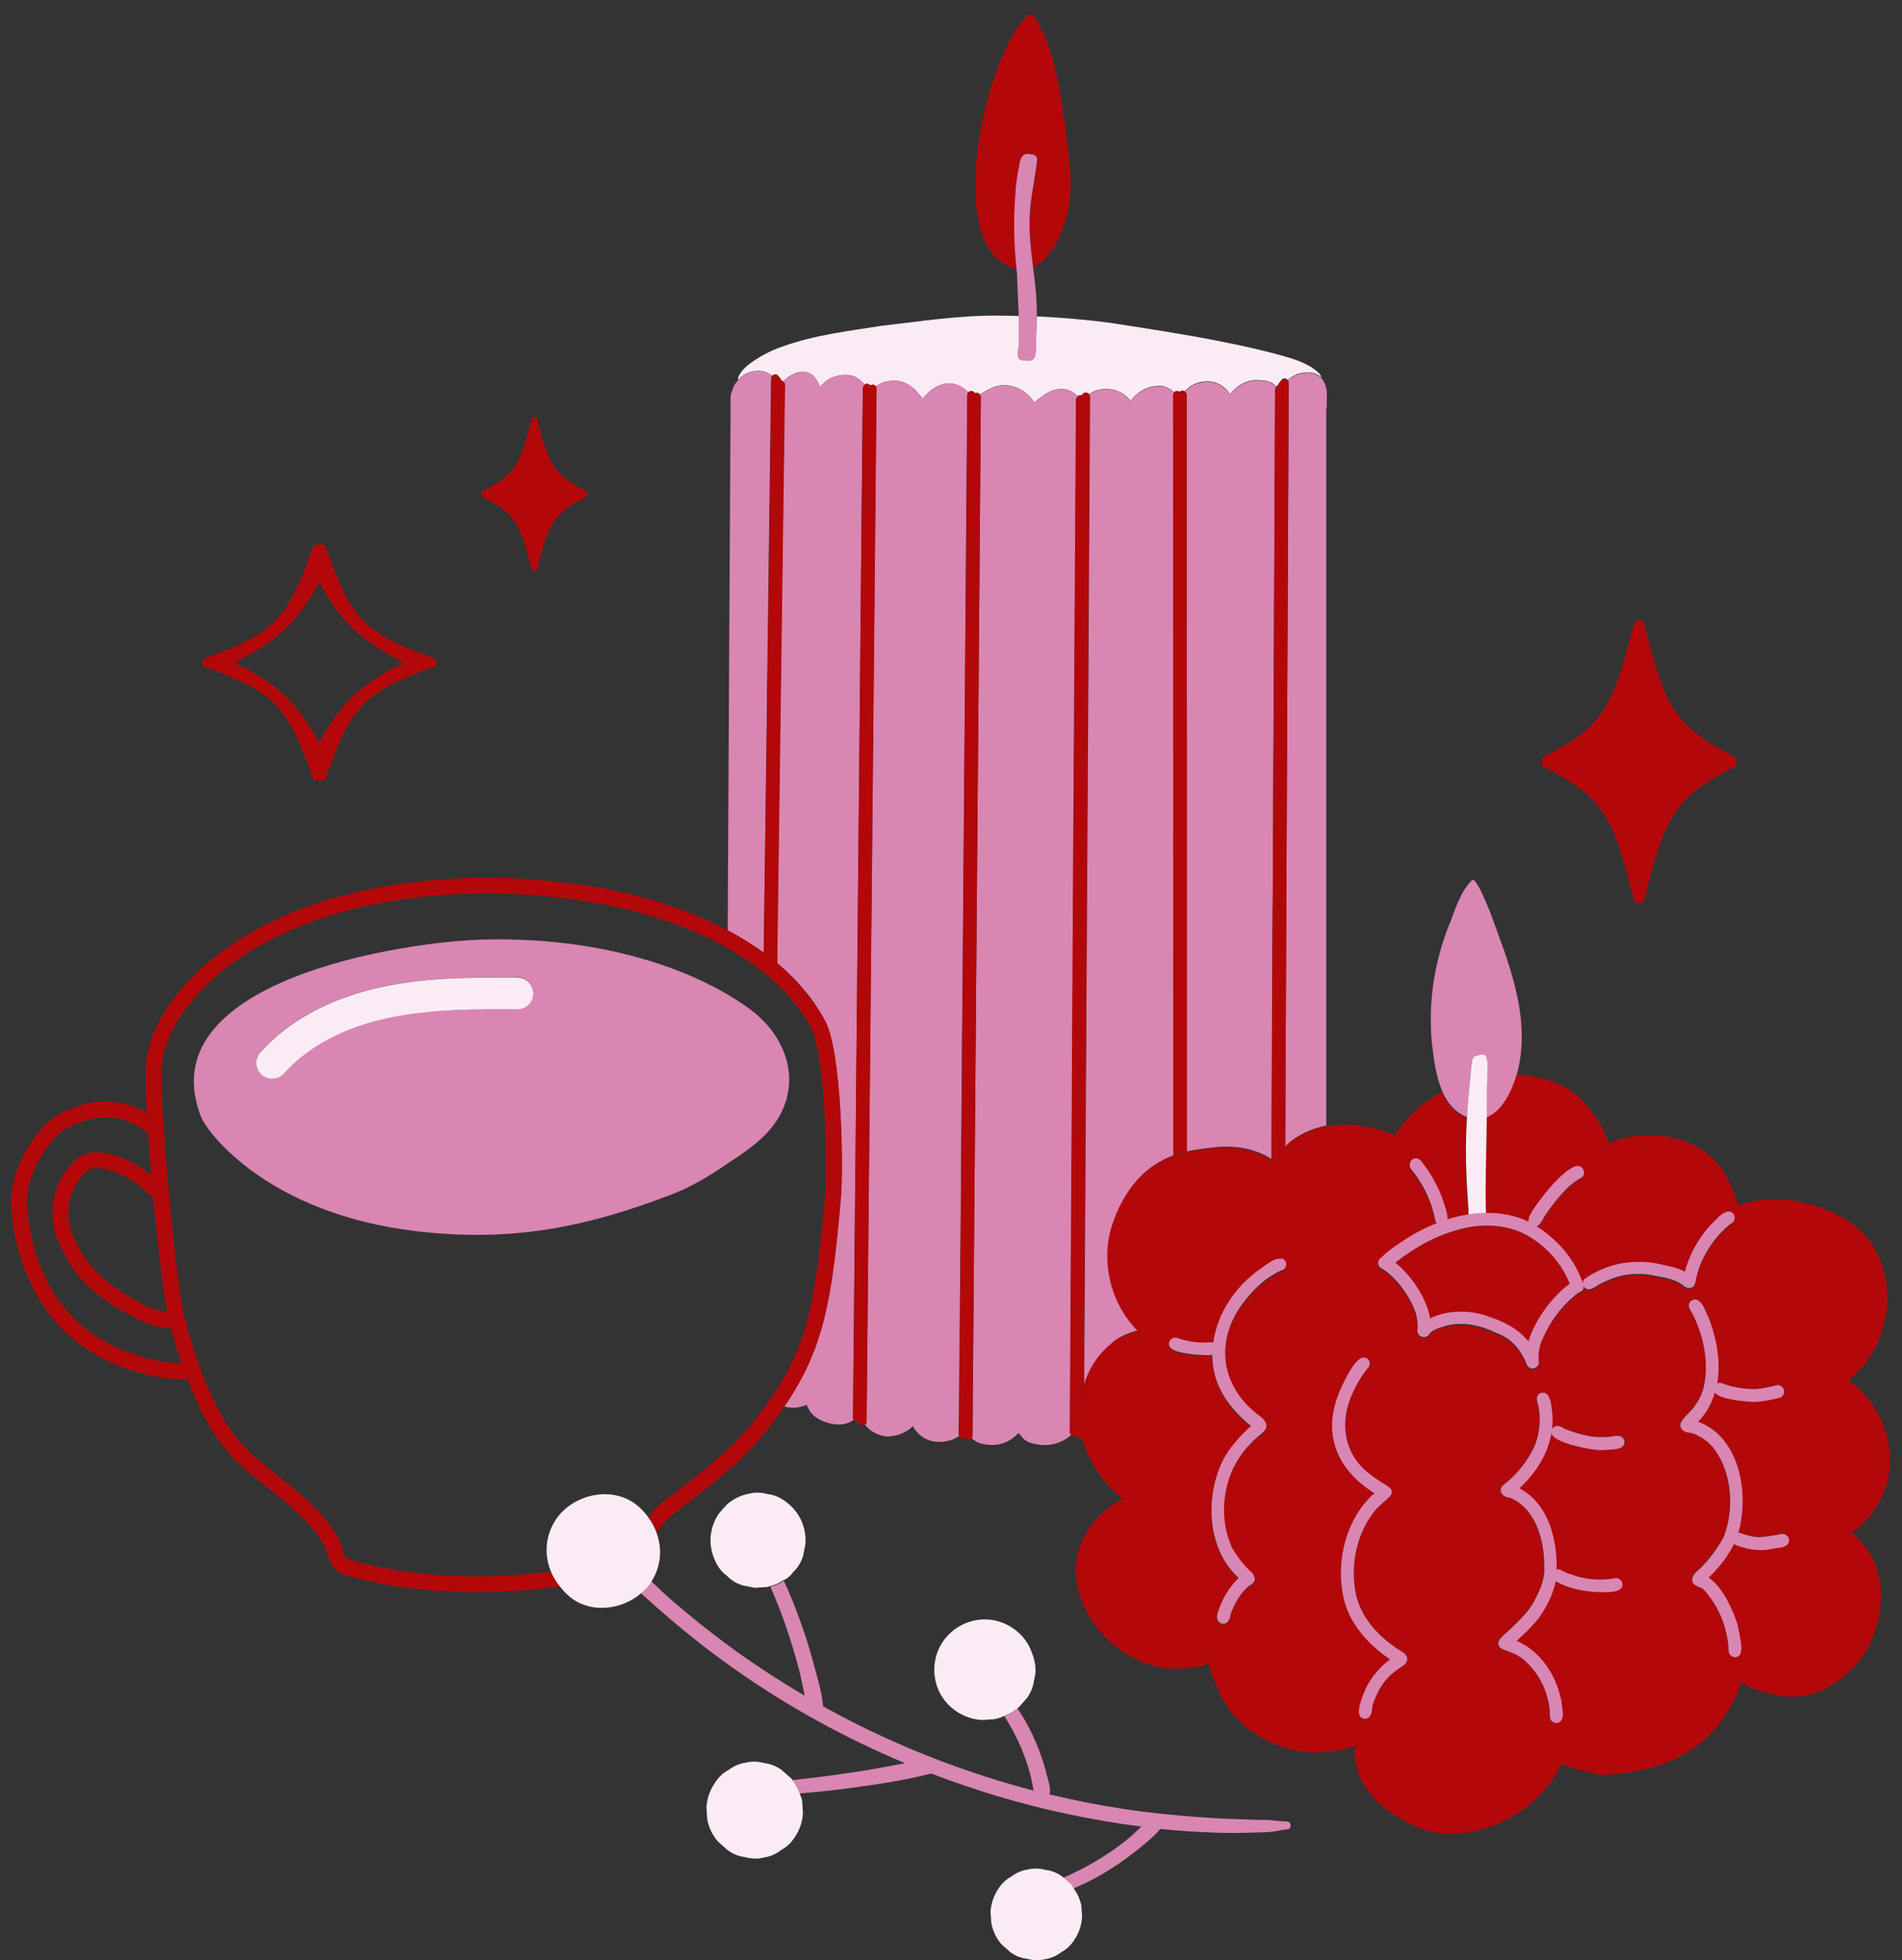
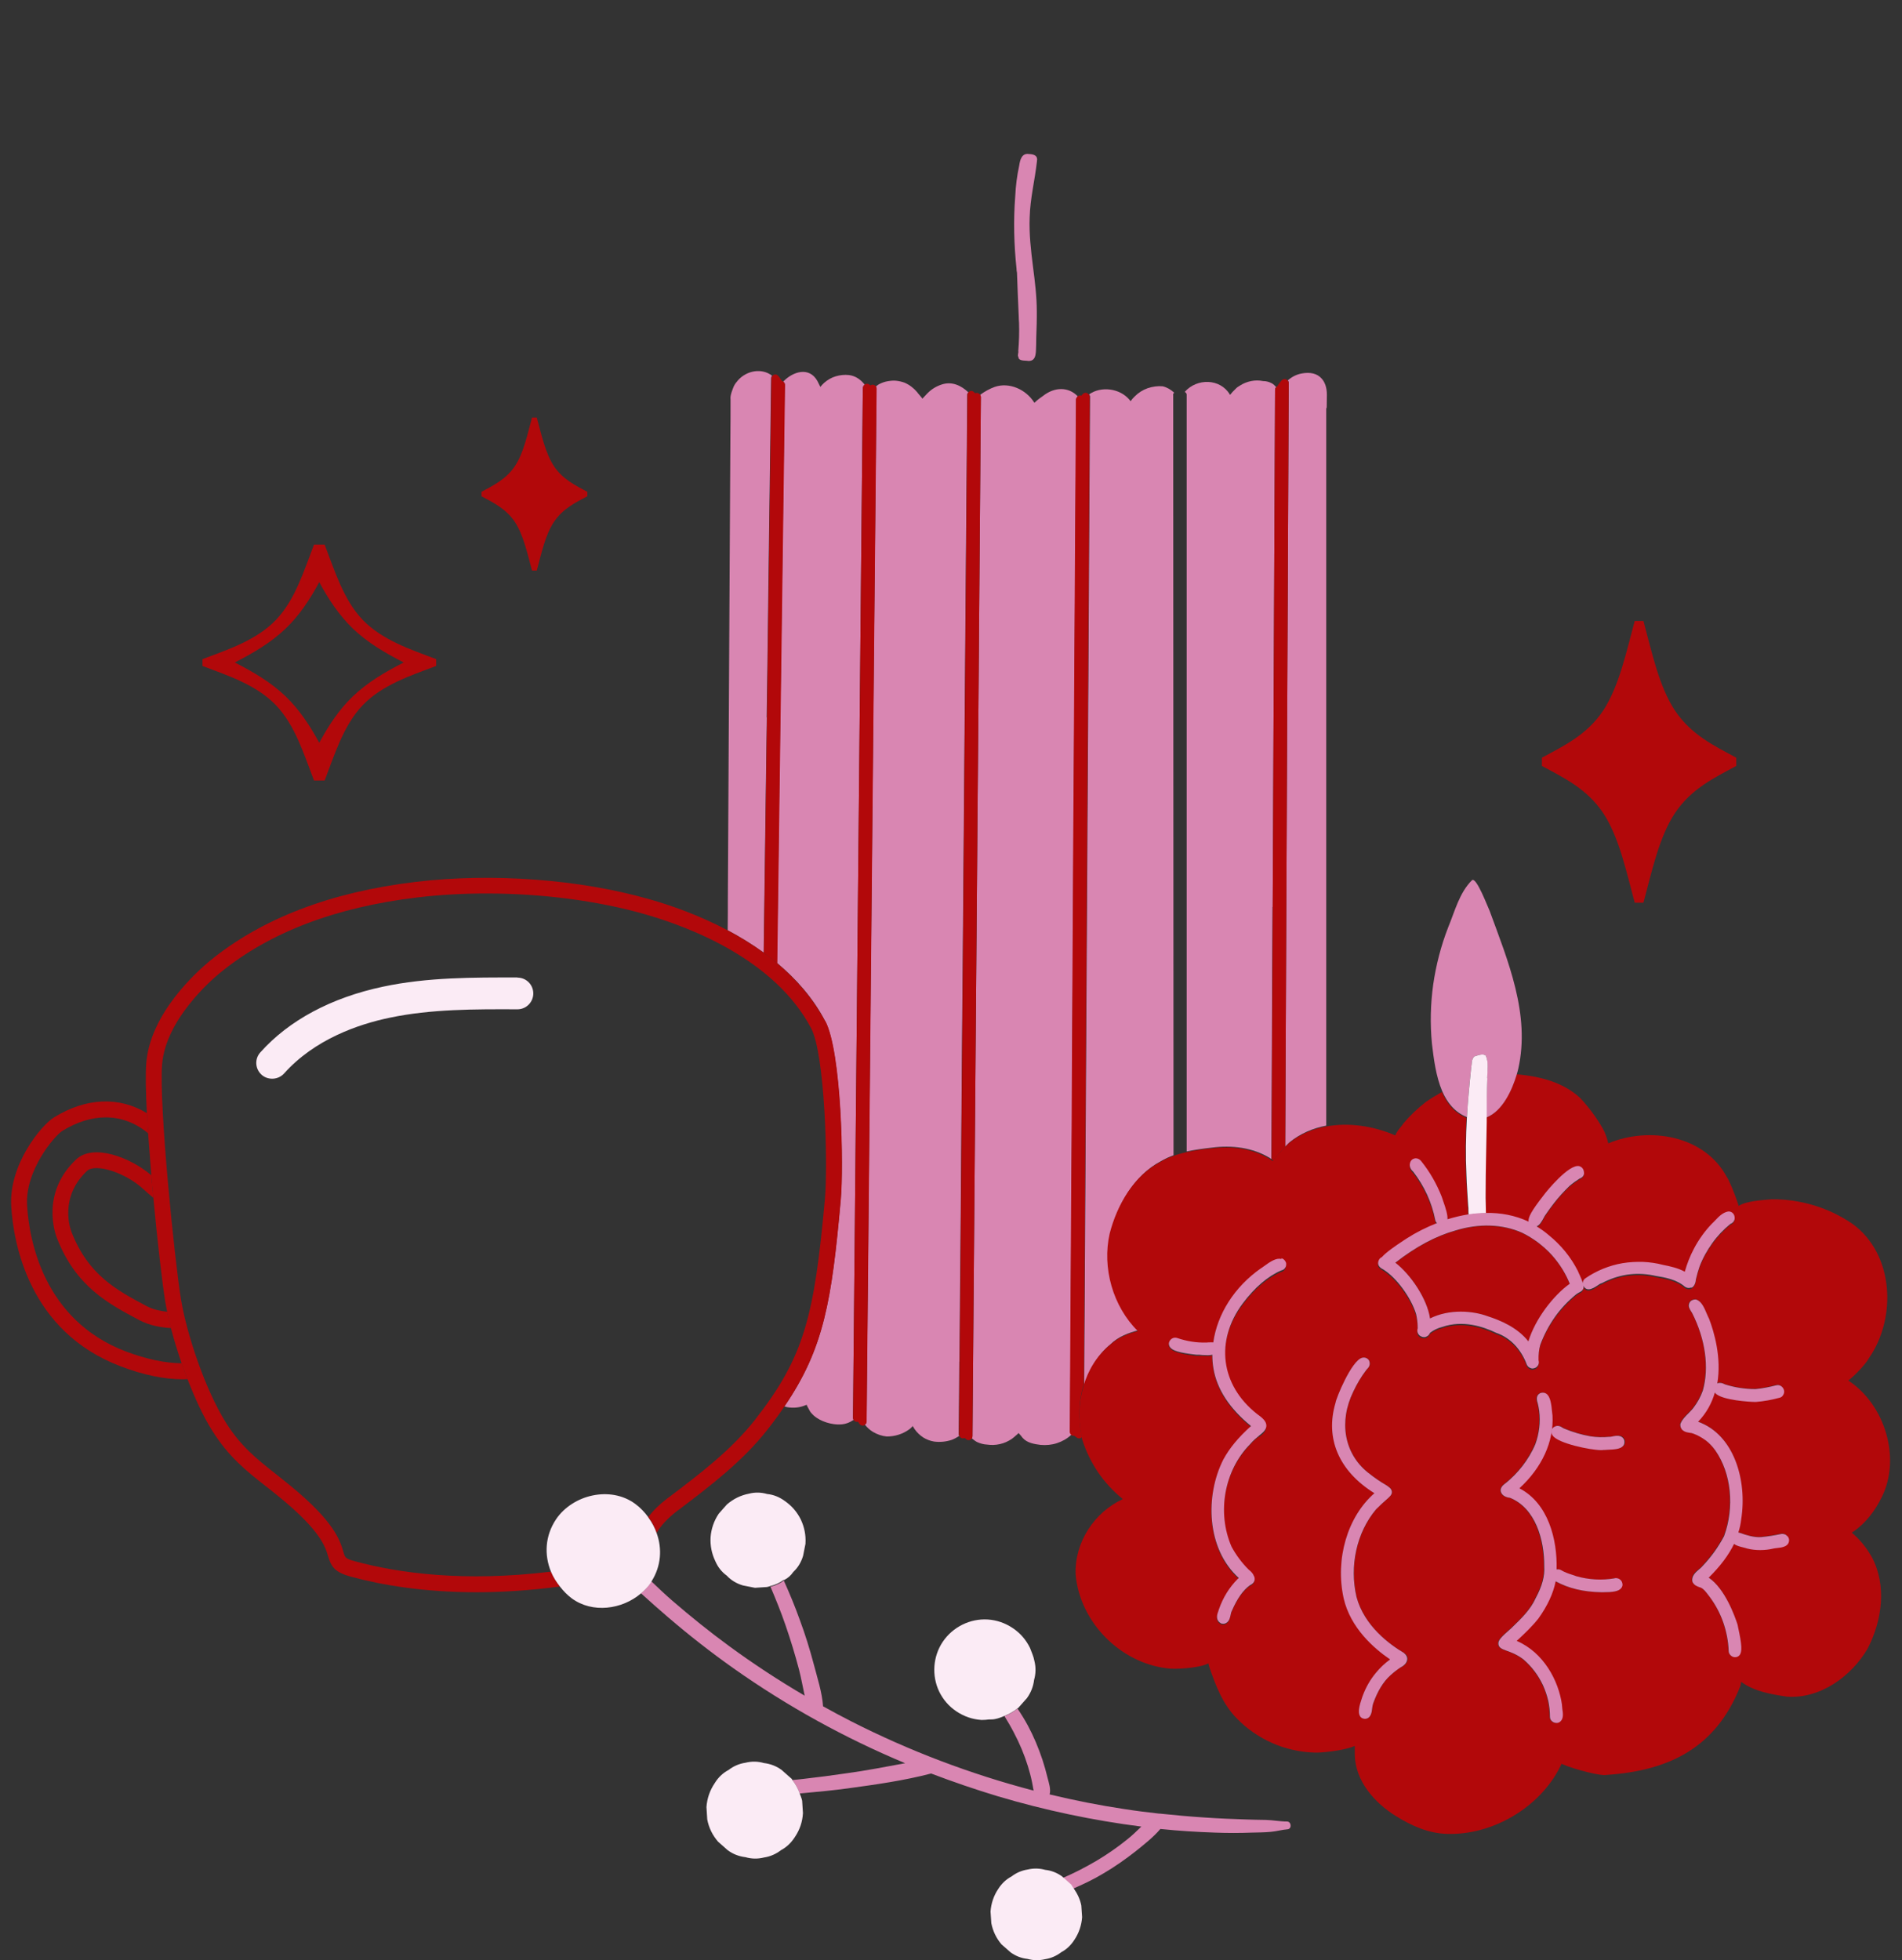
<svg xmlns="http://www.w3.org/2000/svg" id="Livello_4" data-name="Livello 4" viewBox="0 0 120.05 123.72">
  <rect x="0" y="0" width="120.05" height="123.72" fill="#333333" stroke="none" />
  <defs>
    <style>
      .cls-1 {
        fill: none;
      }

      .cls-1, .cls-2, .cls-3, .cls-4 {
        stroke-width: 0px;
      }

      .cls-2 {
        fill: #d986b2;
      }

      .cls-3 {
        fill: #b2080a;
      }

      .cls-4 {
        fill: #fbebf5;
      }
    </style>
  </defs>
  <path class="cls-1" d="M20.15,46.88c.57-1.06,1.25-2.09,2.12-2.93.94-.9,2.06-1.55,3.21-2.14,0,0,0,0,0,0,0,0,0,0,0,0-1.15-.59-2.27-1.24-3.21-2.14-.88-.84-1.55-1.87-2.12-2.93-.57,1.06-1.25,2.09-2.12,2.93-.94.9-2.06,1.55-3.21,2.14,0,0,0,0,0,0,0,0,0,0,0,0,1.15.59,2.27,1.24,3.21,2.14.88.84,1.55,1.87,2.12,2.93Z" />
-   <path class="cls-1" d="M5.49,73.91c-1.76,1.67-1.06,3.65-.97,3.87,1.05,2.71,2.85,3.66,4.75,4.67.41.22.85.31,1.29.35-.04-.2-.08-.4-.11-.58-.19-1.17-.5-3.82-.76-6.61-.19-.16-.4-.34-.64-.56-1.13-1.04-3.02-1.64-3.55-1.14Z" />
-   <path class="cls-3" d="M64.1,12.38c.03-.65.11-1.3.25-1.93.04-.35.16-.8.61-.73.31.01.58.08.51.46-.13,1.19-.43,2.35-.46,3.55-.04,1.04.08,2.07.21,3.1.8-.34,1.37-1.19,1.7-2.02,1.03-2.15.59-4.63.32-6.91-.3-1.98-.58-4.01-1.41-5.86-.23-.29-.43-1.31-.91-1.11-2.67,2.24-5.6,14.9-.81,16.01.03,0,.06,0,.09,0-.17-1.52-.2-3.04-.08-4.57Z" />
-   <path class="cls-4" d="M48.74,23.72s.06-.06.1-.08c.1-.04.21,0,.27.07.08.1.16.2.22.31,0,0,.02,0,.02,0,.03.01.05.04.08.06.6-.64,1.62-.97,2.15-.04.02.03.04.08.07.14.04.07.08.15.12.24.07-.09.15-.18.24-.26.21-.19.45-.33.73-.41s.55-.11.83-.08c.43.04.75.29,1,.61.02-.02.04-.04.08-.05.11-.03.22.01.28.1.07-.05.17-.07.25-.03.05.02.08.05.11.09.08-.05.15-.12.24-.16.16-.08.33-.14.51-.17.18-.03.36-.04.54-.03.18.02.35.06.52.12.31.14.58.34.8.6.05.08.18.2.28.34h0s.04.05.05.07c.09-.12.21-.22.31-.33,0,0,.01-.02.02-.02.26-.26.56-.44.91-.55.63-.2,1.21.07,1.66.5.03-.03.05-.06.09-.07.09-.04.21,0,.27.07.02.02.04.04.06.06.06-.03.14-.04.21,0,.04.02.08.05.1.09.28-.21.58-.38.92-.5.93-.32,1.97.16,2.48.96,0,.01.02.03.03.04.1-.1.22-.2.33-.28.09-.07.16-.12.21-.15.73-.57,1.62-.59,2.2.03.02-.02.05-.05.08-.06.05-.02.11-.01.16,0,.03-.03.06-.07.1-.11.07-.07.18-.09.27-.05.04.02.07.05.1.08.76-.54,1.94-.38,2.54.33.03.03.05.07.08.1,0,0,0,0,0,0,.08-.11.17-.21.27-.31.23-.23.5-.4.81-.51.31-.11.62-.15.95-.12.28.07.51.21.72.4.02-.03.05-.06.09-.07.09-.04.18-.02.25.04.07-.06.17-.1.26-.07.03,0,.05.03.07.04.78-.89,2.24-.84,2.84.16,0,.01.01.02.02.03.1-.13.22-.26.34-.37.09-.09.18-.16.29-.22.21-.14.45-.23.7-.28.25-.05.5-.04.75,0,.2,0,.39.06.57.15.11.06.18.15.26.23.02-.03.05-.05.08-.07.08-.13.17-.26.27-.37.07-.08.18-.1.28-.06.04.02.07.05.1.08.26-.22.54-.39.89-.44.56-.1.98.01,1.24.3-.02-.11-.12-.25-.2-.33-.67-.61-1.59-.87-2.45-1.11-3.52-.94-7.13-1.47-10.72-2.03-1.53-.2-3.07-.33-4.61-.4,0,.58-.03,1.17-.04,1.75-.03.39.07,1.07-.5,1.04-.2-.05-.61.03-.62-.25-.07-.09,0-.25,0-.34.06-.6.07-1.21.05-1.81,0-.14-.01-.28-.02-.42-.44-.01-.89-.02-1.33-.02-2.47-.02-4.93.37-7.38.65-2.07.33-4.15.57-6.14,1.28-.84.28-1.6.69-2.29,1.23-.22.19-.62.62-.58.9.57-.63,1.52-.77,2.14-.28Z" />
+   <path class="cls-3" d="M64.1,12.38Z" />
  <path class="cls-2" d="M80.33,57.24l.15-32.65c0-.06.03-.12.07-.16-.08-.08-.16-.18-.26-.23-.18-.1-.37-.15-.57-.15-.25-.05-.5-.05-.75,0-.25.05-.48.14-.7.28-.11.06-.21.13-.29.22-.12.11-.24.24-.34.37,0,0-.01-.02-.02-.03-.6-1-2.06-1.04-2.84-.16.06.04.12.1.12.17v5.73c0,2.78,0,5.56,0,8.34,0,2.78,0,5.56,0,8.34v25.36c.53-.11,1.05-.18,1.58-.24,1.26-.17,2.59-.01,3.68.66.02.02.06.04.09.06l.03-7.27c.01-2.88.02-5.76.04-8.64Z" />
  <path class="cls-2" d="M48.39,45.28c.04-2.8.08-5.6.11-8.4l.17-13.01c0-.06.03-.11.06-.16-.63-.49-1.58-.34-2.14.28-.1.11-.2.24-.27.38-.06.15-.25.58-.21.83,0,.8,0,1.59-.01,2.39-.01,2.38-.03,4.76-.04,7.13-.01,2.4-.03,4.79-.04,7.19-.01,2.51-.03,5.01-.04,7.52-.01,2.48-.03,4.96-.04,7.45,0,.61,0,1.22-.01,1.83.77.41,1.54.88,2.27,1.41l.2-14.84Z" />
  <path class="cls-2" d="M54.47,24.47c0-.08.05-.14.11-.19-.25-.32-.58-.56-1-.61-.28-.03-.56,0-.83.08s-.51.22-.73.41c-.09.08-.17.17-.24.26-.04-.09-.08-.17-.12-.24-.03-.06-.05-.1-.07-.14-.52-.92-1.55-.59-2.15.04.05.05.09.11.09.18l-.49,36.51c1.2,1,2.28,2.21,3.04,3.67,1.03,1.96,1.17,9.22.98,11.29-.57,6.37-1.06,9.38-3.55,13.03.06.02.12.04.18.05.4.07.79.03,1.17-.13.02,0,.04-.02.05-.03.04.12.12.23.16.32.04.08.08.15.14.21.37.45,1.07.69,1.63.72.22.01.43-.01.63-.08.15-.05.28-.13.41-.21-.02-.04-.04-.08-.04-.13l.62-65.02Z" />
  <path class="cls-2" d="M60.56,85.94c.02-2.72.04-5.44.07-8.16l.06-7.97c.02-2.82.04-5.64.07-8.46l.29-36.43c0-.06.03-.12.07-.16-.45-.43-1.03-.7-1.66-.5-.35.11-.65.29-.91.55,0,0-.01.02-.02.02-.1.11-.21.22-.31.33-.02-.02-.03-.04-.05-.07h0c-.1-.13-.23-.26-.28-.34-.22-.26-.48-.46-.8-.6-.17-.06-.34-.1-.52-.12-.18-.02-.36,0-.54.03-.18.03-.35.09-.51.17-.09.04-.16.11-.24.16.03.04.04.09.04.14l-.63,65.2c0,.08-.04.14-.1.18.14.18.31.34.51.46.27.16.56.26.87.29.52,0,1-.15,1.42-.45.08-.06.16-.13.22-.21.04.07.08.14.13.21.14.2.32.37.53.51.21.13.44.22.69.26.38.05.76.01,1.12-.11.16-.06.31-.15.46-.24-.02-.04-.03-.07-.03-.12l.04-4.58Z" />
  <path class="cls-2" d="M67.54,90.36l.09-14.82c.02-2.9.04-5.79.05-8.69l.05-8.58c.02-2.79.03-5.58.05-8.37l.15-24.7c0-.07.04-.13.1-.18-.58-.62-1.47-.61-2.2-.03-.04.03-.12.08-.21.15-.12.09-.23.18-.33.28,0-.01-.02-.03-.03-.04-.51-.8-1.56-1.28-2.48-.96-.33.12-.63.29-.92.5.03.04.05.09.05.14l-.17,21.49c-.02,2.8-.05,5.61-.07,8.41l-.29,35.68c0,.05-.02.1-.04.14.11.08.21.17.33.23.2.09.41.15.63.16.27.04.54.03.81-.03.27-.06.51-.17.74-.32.07-.05.22-.17.36-.3.03-.02.05-.05.08-.08.07.09.17.18.21.25.02.02.04.05.06.07.28.31.73.38,1.12.43.35.03.7,0,1.03-.11.34-.11.64-.28.9-.52,0,0,.01-.01.02-.02-.05-.05-.08-.1-.08-.17Z" />
  <path class="cls-2" d="M74.04,24.94c0-.06.03-.12.07-.16-.21-.19-.44-.33-.72-.4-.33-.03-.64.02-.95.12-.31.11-.58.28-.81.51-.1.09-.19.2-.27.31,0,0,0,0,0,0-.03-.03-.05-.07-.08-.1-.6-.71-1.78-.87-2.54-.33.03.04.06.09.06.15l-.08,13.53c-.02,2.83-.03,5.67-.05,8.51l-.24,40.36c.3-1.01.85-1.93,1.67-2.61.49-.48,1.12-.71,1.77-.88-1.58-1.56-2.27-4-1.78-6.16.46-1.78,1.5-3.61,3.17-4.5.26-.15.53-.28.81-.38l-.02-47.98Z" />
  <path class="cls-2" d="M82.17,23.57c-.35.06-.64.22-.89.44.04.04.06.1.06.15l-.22,48.2c.11-.11.21-.21.26-.26.69-.56,1.49-.9,2.33-1.06,0-.96,0-1.92,0-2.88,0-2.4,0-4.8,0-7.2,0-2.41,0-4.83,0-7.24,0-2.46,0-4.92,0-7.38,0-2.41,0-4.83,0-7.24,0-2.43,0-4.87,0-7.3,0-2.01,0-4.02,0-6.02.02-.03.03-.05.03-.08,0-.26.01-.52.01-.79,0-.46-.13-.81-.35-1.04-.27-.29-.68-.4-1.24-.3Z" />
  <path class="cls-2" d="M64.28,22.19c0,.09-.07.25,0,.34.01.28.43.21.62.25.57.03.47-.65.5-1.04,0-.58.04-1.17.04-1.75,0-.11,0-.22,0-.33,0-.95-.12-1.89-.24-2.83-.13-1.03-.25-2.06-.21-3.1.03-1.2.33-2.37.46-3.55.07-.37-.2-.45-.51-.46-.45-.07-.56.38-.61.73-.14.64-.22,1.28-.25,1.93-.12,1.53-.08,3.05.08,4.57,0,.09.01.17.03.26.03.91.07,1.83.11,2.74,0,.14.01.28.02.42.02.6,0,1.21-.05,1.81Z" />
  <path class="cls-3" d="M49.34,24.03c-.06-.11-.14-.21-.22-.31-.07-.08-.18-.11-.27-.07-.04.01-.07.04-.1.08-.04.04-.06.1-.06.16l-.17,13.01c-.04,2.8-.07,5.6-.11,8.4l-.2,14.84c.29.21.57.43.85.66l.49-36.51c0-.08-.04-.13-.09-.18-.02-.02-.05-.05-.08-.06,0,0-.02,0-.02,0Z" />
  <path class="cls-3" d="M54.7,89.73l.63-65.2c0-.05-.02-.1-.04-.14-.03-.04-.06-.07-.11-.09-.08-.04-.18-.02-.25.03-.06-.09-.17-.13-.28-.1-.03,0-.05.03-.08.05-.06.05-.1.11-.11.19l-.62,65.02s.01.09.04.13c.02.04.06.07.1.09.06.03.12.03.18.02.03.04.05.09.08.13.05.07.13.11.21.11.02,0,.05,0,.07-.01.03,0,.05-.03.08-.05.06-.05.1-.11.1-.18Z" />
  <path class="cls-3" d="M61.38,90.63l.29-35.68c.02-2.8.04-5.61.07-8.41l.17-21.49c0-.05-.02-.1-.05-.14-.03-.04-.06-.07-.1-.09-.07-.03-.15-.03-.21,0-.02-.02-.04-.04-.06-.06-.07-.08-.18-.11-.27-.07-.04.01-.06.04-.09.07-.04.04-.07.1-.07.16l-.29,36.43c-.02,2.82-.05,5.64-.07,8.46l-.06,7.97c-.02,2.72-.04,5.44-.07,8.16l-.04,4.58s.01.08.03.12c.02.04.06.08.1.11.07.04.16.04.23,0,.02.02.05.05.07.07.05.04.11.07.17.07.03,0,.07,0,.1-.02.04-.02.08-.05.11-.09.03-.04.04-.09.04-.14Z" />
  <path class="cls-3" d="M68.41,87.44l.24-40.36c.02-2.84.04-5.67.05-8.51l.08-13.53c0-.06-.02-.11-.06-.15-.03-.03-.06-.06-.1-.08-.09-.04-.2-.02-.27.05-.04.04-.07.08-.1.11-.05-.02-.1-.02-.16,0-.03.01-.05.04-.08.06-.05.05-.09.11-.1.18l-.15,24.7c-.02,2.79-.04,5.58-.05,8.37l-.05,8.58c-.01,2.9-.03,5.79-.05,8.69l-.09,14.82c0,.07.04.13.08.17.02.02.04.05.07.06.04.02.09.02.13.01.06.05.12.09.18.13.04.03.09.04.13.04.04,0,.08,0,.12-.03.03-.01.04-.04.06-.06-.25-1.06-.22-2.21.09-3.26Z" />
-   <path class="cls-3" d="M74.9,38.96c0-2.78,0-5.56,0-8.34v-5.73c0-.08-.05-.13-.12-.17-.02-.01-.04-.03-.07-.04-.09-.03-.19,0-.26.07-.07-.06-.17-.08-.25-.04-.04.01-.06.04-.09.07-.04.04-.07.1-.07.16l.02,47.98c.28-.1.57-.18.86-.25v-25.36c-.01-2.78-.01-5.56-.02-8.34Z" />
  <path class="cls-3" d="M81.34,24.17c0-.06-.02-.11-.06-.15-.03-.03-.06-.06-.1-.08-.1-.04-.21-.01-.28.06-.1.11-.2.24-.27.37-.03.01-.06.04-.08.07-.04.04-.07.1-.07.16l-.15,32.65c-.01,2.88-.03,5.76-.04,8.64l-.03,7.27s.07.05.11.08c.2-.3.52-.62.75-.86l.22-48.2Z" />
  <path class="cls-3" d="M101.18,51.3c1.02,1.53,1.47,3.72,2,5.67h.55c.53-1.95.98-4.14,2-5.67,1.03-1.53,2.49-2.22,3.86-2.96v-.52c-1.37-.74-2.83-1.43-3.86-2.96-1.02-1.53-1.47-3.72-2-5.67h-.55c-.53,1.95-.99,4.14-2,5.67-1.03,1.53-2.49,2.22-3.86,2.96v.52c1.37.74,2.83,1.43,3.86,2.96Z" />
  <path class="cls-3" d="M19.82,49.26h.67c.63-1.63,1.18-3.47,2.4-4.75,1.23-1.28,2.99-1.86,4.64-2.48v-.43c-1.64-.62-3.4-1.2-4.64-2.48-1.22-1.28-1.77-3.12-2.4-4.75h-.67c-.63,1.63-1.18,3.47-2.4,4.75-1.23,1.28-2.99,1.86-4.64,2.48v.43c1.64.62,3.41,1.2,4.64,2.48,1.22,1.28,1.77,3.12,2.4,4.75ZM14.82,41.81s0,0,0,0c1.15-.59,2.27-1.24,3.21-2.14.88-.84,1.55-1.87,2.12-2.93.57,1.06,1.25,2.09,2.12,2.93.94.9,2.06,1.55,3.21,2.14,0,0,0,0,0,0,0,0,0,0,0,0-1.15.59-2.27,1.24-3.21,2.14-.88.84-1.55,1.87-2.12,2.93-.57-1.06-1.25-2.09-2.12-2.93-.94-.9-2.06-1.55-3.21-2.14,0,0,0,0,0,0Z" />
  <path class="cls-3" d="M32.49,32.93c.55.83.8,2.02,1.09,3.08h.3c.29-1.06.53-2.25,1.09-3.08.56-.83,1.35-1.21,2.1-1.61v-.28c-.74-.4-1.54-.78-2.1-1.61-.55-.83-.8-2.02-1.09-3.08h-.3c-.29,1.06-.53,2.25-1.09,3.08-.56.83-1.35,1.2-2.1,1.61v.28c.74.4,1.54.78,2.1,1.61Z" />
  <path class="cls-3" d="M88.07,79.7c.98.75,2.01,2.28,2.19,3.52.6-.3,1.28-.43,1.94-.43.62,0,1.21.11,1.7.29.79.26,1.87.69,2.57,1.59.43-1.41,1.58-2.9,2.61-3.63-.12-.3-.27-.6-.44-.88-.2-.33-.44-.65-.7-.94-.26-.29-.55-.56-.87-.79-.31-.24-.65-.44-1-.61-1.23-.55-2.73-.6-4.21-.14-1.24.34-2.48,1.01-3.79,2.03Z" />
-   <path class="cls-3" d="M93.28,74.83s0-.05,0-.07c0,0,0,0,0,0v.08Z" />
  <path class="cls-3" d="M116.95,96.68c.8-.53,1.4-1.33,1.82-2.19,1.24-2.48.19-5.86-2.11-7.36.55-.43,1.17-1.15,1.3-1.41,1.77-2.55,1.59-6.59-1.05-8.49-.75-.51-1.56-.9-2.43-1.16-.87-.26-1.75-.39-2.66-.38-.55.05-1.6.1-2.08.42-.22-.74-.64-1.71-.75-1.83-1.39-2.61-4.88-3.21-7.48-2.12-.07-.32-.18-.62-.33-.91-.41-.71-.89-1.37-1.46-1.97-1.09-1-2.55-1.35-3.99-1.48-.32,1.05-.93,2.34-1.91,2.73,0,.11,0,.21,0,.32-.02,1.48-.06,2.97-.07,4.45,0,.43.03.87.02,1.3.94-.02,1.87.15,2.71.55-.04-.28.2-.69.94-1.65.06-.08.11-.14.13-.17,0,0,1.48-1.86,2.14-1.68.07.02.28.1.29.42,0,.02,0,.05,0,.07-.02.08-.07.15-.13.21-.05.04-.1.06-.15.08-.22.14-.44.3-.64.47-.35.33-.69.7-.99,1.1-.17.21-.33.44-.48.66-.06.07-.12.18-.16.26-.12.22-.24.45-.44.53.26.16.51.33.75.54.77.62,1.39,1.39,1.85,2.27.04.11.08.2.13.29.07.15.15.32.18.49,0-.01,0-.03,0-.04.01-.11.07-.2.16-.27.36-.25.74-.45,1.13-.61.4-.16.81-.28,1.23-.35.42-.07.85-.1,1.28-.08.43.02.85.08,1.27.19.46.1.94.2,1.37.43.14-.5.33-1,.58-1.46.3-.57.69-1.1,1.13-1.57.08-.07.14-.14.21-.21.21-.23.46-.49.81-.56.03,0,.07,0,.1,0,.1.02.18.07.24.15.06.08.09.17.08.27,0,.09-.04.18-.11.26-.05.05-.1.09-.17.11-.42.35-.8.75-1.13,1.2-.33.46-.61.96-.81,1.49-.09.26-.17.54-.23.81-.01.13-.06.42-.28.53-.07.04-.23.08-.42-.04-.52-.46-1.2-.57-1.87-.69l-.14-.03c-.55-.11-1.11-.12-1.66-.04-.55.08-1.08.26-1.57.53-.02.01-.04.02-.07.02-.04.01-.14.08-.21.13-.15.1-.36.24-.56.24-.11,0-.21-.04-.29-.16-.02-.03-.03-.06-.04-.09,0,.05.02.1.01.15-.02.11-.09.2-.19.25-.1.05-.2.11-.28.17-.5.41-.95.89-1.34,1.43-.38.54-.69,1.12-.92,1.75-.09.31-.13.64-.11.98.08.29-.13.44-.19.47-.07.03-.13.05-.19.05-.05,0-.09,0-.13-.03-.1-.04-.18-.11-.23-.21-.35-.99-1.05-1.71-1.93-2.01-.87-.42-2.14-.81-3.39-.38-.31.07-.56.2-.79.38,0,.02-.02.04-.03.06-.04.06-.08.1-.13.14-.06.04-.12.06-.19.07-.04,0-.1,0-.16-.02-.02,0-.06-.03-.08-.04-.08-.03-.16-.11-.19-.22-.03-.09-.03-.18,0-.27,0-.04,0-.06,0-.08h0c0-.28-.03-.56-.1-.83-.32-1.04-1.23-2.29-2.08-2.82-.27-.13-.38-.31-.29-.54.04-.11.12-.19.21-.23.26-.3.82-.69,1.4-1.07.1-.07.17-.11.2-.13.58-.37,1.22-.69,1.88-.95-.05-.06-.09-.12-.11-.19-.22-1.12-.69-2.14-1.39-3.05-.25-.22-.22-.47-.2-.56.04-.14.15-.25.29-.28.15-.03.31.04.42.18.54.68.97,1.43,1.29,2.24.02.07.05.14.08.24.2.57.31.94.28,1.18.43-.13.88-.24,1.32-.31-.02-.19,0-.42-.03-.56-.03-.65-.08-1.29-.11-1.94-.06-1.22-.04-2.45.03-3.67-.76-.31-1.24-.91-1.55-1.63-.34.19-.67.39-.99.61-.52.4-1,.85-1.42,1.35-.09.15-.46.52-.53.78-1.36-.59-2.94-.84-4.4-.56-.84.16-1.65.5-2.33,1.06-.05.05-.15.15-.26.26-.23.23-.55.56-.75.86-.04-.03-.07-.05-.11-.08-.03-.02-.06-.04-.09-.06-1.1-.67-2.43-.83-3.68-.66-.53.05-1.05.12-1.57.24-.29.06-.58.14-.86.25-.28.1-.55.22-.81.38-1.67.88-2.71,2.72-3.17,4.5-.49,2.16.2,4.6,1.78,6.16-.65.17-1.27.41-1.77.88-.82.68-1.38,1.6-1.67,2.61-.31,1.05-.34,2.19-.09,3.26,0,.02,0,.05.01.07.23.74.57,1.44,1,2.08.44.64.96,1.21,1.57,1.7-1.81.84-3.05,2.73-2.98,4.75.26,3,2.79,5.57,5.76,5.93.46.08,2.04,0,2.62-.31.01.06.03.1.03.14.4,1.19.86,2.42,1.76,3.33.32.33.67.63,1.05.89.38.26.78.49,1.2.67.42.19.86.33,1.31.43.45.1.91.16,1.37.17.33.02,1.83-.11,2.52-.42,0,.23,0,.46,0,.57.04,1.66,1.25,3.02,2.6,3.86.98.61,2.05,1.09,3.23,1.12,2.86.09,5.82-1.65,7.12-4.21.03-.07.07-.14.1-.21.93.4,2.55.78,2.82.7,3.98-.26,6.92-1.72,8.45-5.57.04-.1.06-.2.06-.31.01,0,.02.02.03.02.83.6,1.88.77,2.87.92,2.1.15,4.08-1.29,5.1-3.05.9-1.76,1.21-3.95.26-5.75-.33-.59-.75-1.11-1.27-1.55ZM79.47,90.65c-.17.14-.39.31-.59.56-1.62,1.65-2.09,4.3-1.16,6.45.27.52.64,1.01,1.07,1.44.19.15.3.28.34.41.02.03.03.06.04.09.05.21-.04.38-.29.5-.43.31-.81.84-1.14,1.62-.03.06-.06.16-.07.22-.04.19-.09.42-.27.53-.06.04-.13.06-.2.06-.03,0-.07,0-.11-.01-.42-.2-.27-.6-.21-.76.02-.04.04-.1.04-.13.26-.76.65-1.39,1.18-1.92.02-.02.05-.05.08-.07-2.05-1.85-2.13-5.2-.98-7.47.39-.72.93-1.38,1.75-2.12-1.35-1.1-2.15-2.32-2.37-3.63-.05-.29-.07-.58-.07-.87-.09.02-.18.03-.29.03s-.21,0-.33-.01c-.1,0-.18-.01-.23,0h-.16c-1.06-.13-1.51-.27-1.67-.51-.06-.09-.08-.2-.05-.3.03-.11.1-.19.2-.24.1-.05.2-.06.3-.03.61.21,1.23.31,1.86.29.01,0,.03,0,.04,0,.02,0,.08,0,.12-.01.06,0,.16-.01.27,0,.26-1.78,1.33-3.5,3-4.67.06-.04.12-.08.19-.13.43-.31.81-.55,1.11-.46.13.04.23.14.28.28,0,.02.01.04.01.07,0,.11-.02.21-.09.29-.06.07-.14.12-.22.13-.84.36-1.66,1.05-2.43,2.08-1.76,2.36-1.4,5.16.89,6.97.35.24.59.46.6.73.01.27-.2.44-.45.64ZM88.43,105.22c-.22.14-.45.32-.67.52-.45.41-.8.99-1.08,1.77-.04.07-.05.2-.06.29-.03.24-.08.68-.47.68h0c-.14-.01-.24-.08-.3-.17-.15-.23-.06-.61.14-1.2l.04-.11c.2-.53.47-1,.82-1.42.27-.32.57-.6.9-.85-1.02-.7-2.49-1.99-2.93-3.85-.55-2.49.24-5.16,1.94-6.64-2.24-1.39-3.13-3.46-2.45-5.72.02-.24,1-2.67,1.68-2.83.17-.04.33.02.43.17.13.3-.06.48-.13.55,0,0-.05.05-.05.06-.32.42-.59.87-.81,1.35-.94,1.9-.58,3.9.9,5.1.5.4.85.61,1.09.76.27.16.43.26.44.46s-.13.32-.36.52c-.15.13-.37.32-.64.6-1.22,1.45-1.69,3.57-1.23,5.53.48,1.83,2.09,3,3.01,3.54,0,0,.01,0,.02.01.14.1.21.24.19.39-.02.22-.22.41-.4.49ZM102.3,100.24c-.17.21-.53.25-1.14.25h-.13c-1.11-.02-2.07-.25-2.87-.69-.16.75-.51,1.54-1.09,2.35-.39.49-.83.91-1.26,1.31-.04.03-.07.07-.11.1,1.69.73,2.65,2.51,2.86,4.04,0,.02,0,.04,0,.05,0,.03.01.13.02.2.04.26.08.55-.07.74-.06.08-.16.14-.26.15-.01,0-.02,0-.03,0-.11,0-.2-.03-.28-.1-.08-.07-.13-.17-.14-.28,0-.36-.04-.7-.11-1.03-.07-.33-.18-.66-.33-.97-.14-.31-.32-.61-.53-.88-.2-.27-.44-.52-.7-.75-.42-.32-.81-.46-1.07-.55-.26-.09-.46-.16-.51-.39-.05-.26.16-.46.82-1.04l.04-.04c.58-.55,1.17-1.12,1.49-1.85.41-.76.58-1.4.54-2.01,0-1.67-.55-3.67-2.16-4.32-.24-.02-.5-.14-.57-.36-.03-.1-.05-.31.21-.5.43-.33.81-.71,1.14-1.14.33-.43.61-.9.82-1.39.25-.67.33-1.38.24-2.1-.02-.15-.05-.31-.09-.47-.15-.43.02-.59.19-.66.14-.04.25-.02.35.05.26.18.32.65.37,1.21,0,.07.01.13.02.17.09,1.64-.67,3.29-2.09,4.59,1.82.93,2.4,3.21,2.35,5.12,0,0,0,0,.01,0,.1-.02.21,0,.3.06.19.12.43.2.68.28.09.03.17.06.26.09.78.22,1.6.27,2.42.13.1-.01.21,0,.3.07.09.07.15.16.17.26.02.1,0,.21-.07.3ZM102.47,91.24c-.17.21-.55.24-1.03.25-.1,0-.18,0-.22.01-.03,0-.09.01-.15.01-.65,0-2.71-.42-3.05-.92-.1-.15-.1-.33,0-.47.27-.26.53-.09.63-.02.02.02.06.04.07.04.56.23,1.12.4,1.69.5.39.06.79.07,1.19.03.02,0,.04,0,.06,0,.02,0,.11-.02.17-.03.18-.04.58-.14.73.25.03.16,0,.26-.07.35ZM112.15,97.68c-.07,0-.19.02-.22.03-.29.07-.58.1-.85.1s-.56-.03-.83-.1c-.08-.03-.18-.05-.25-.07-.2-.04-.42-.09-.57-.22-.34.7-.87,1.4-1.6,2.13,1.03.69,1.65,2.41,1.82,2.96l.04.2c.24,1.08.26,1.52.08,1.74-.07.08-.16.12-.27.12,0,0-.01,0-.02,0-.09,0-.19-.04-.26-.11-.08-.08-.12-.17-.13-.28-.02-.62-.14-1.22-.34-1.8-.2-.58-.49-1.12-.86-1.62l-.1-.13c-.14-.18-.27-.35-.44-.44-.04-.02-.08-.03-.11-.04-.13-.05-.31-.11-.41-.29-.01-.02-.02-.04-.03-.07-.08-.35.21-.59.43-.77.09-.07.18-.14.21-.2.55-.59,1-1.21,1.36-1.89.67-1.84.45-3.98-.56-5.42-.17-.24-.38-.46-.62-.64-.24-.18-.5-.32-.79-.42-.05-.02-.13-.03-.19-.04-.19-.03-.58-.08-.6-.49,0-.04,0-.08.02-.11.11-.26.31-.45.5-.64.11-.11.22-.21.3-.33.26-.33.46-.7.6-1.1.41-1.45.17-3.24-.67-4.88-.02-.04-.04-.07-.06-.1-.09-.13-.21-.32-.13-.52.03-.08.12-.19.31-.24.04,0,.09,0,.13,0,.34.1.52.54.68.92.05.11.09.21.13.28.32.86.79,2.5.52,4.1,0,0,.02-.02.03-.02.13-.05.29-.02.45.07.59.19,1.26.3,1.93.3h0c.43-.04.88-.12,1.31-.24,0,0,0,0,0,0,.11-.03.22,0,.31.05.09.06.15.14.18.25.03.11,0,.22-.05.31-.06.09-.15.15-.25.18-.47.13-.97.22-1.48.26,0,0-.02,0-.03,0-.3,0-2.09-.09-2.52-.55-.01-.01-.02-.03-.03-.05-.19.65-.52,1.29-1.06,1.85,2.28.81,3.11,3.7,2.72,6.16-.03.28-.09.56-.18.83.04,0,.08.01.12.03.38.14.87.29,1.32.26.43-.04.86-.11,1.28-.2,0,0,0,0,0,0,.11-.02.21,0,.3.07.09.06.14.15.17.25.04.47-.47.53-.75.55Z" />
  <path class="cls-2" d="M92.59,70.5c.06-1.04.15-2.09.27-3.13.05-.23,0-.55.21-.7.21-.06.52-.2.71-.05.19.44.08.97.09,1.44-.04.82-.04,1.64-.04,2.46.99-.39,1.6-1.68,1.91-2.73.03-.12.07-.23.09-.34.77-3.43-.65-6.8-1.81-9.97-.12-.24-.83-2.15-1.11-1.93-.8.79-1.09,1.98-1.51,2.99-.45,1.16-.76,2.36-.94,3.6-.17,1.24-.2,2.47-.08,3.72.11.94.25,2.07.65,3.01.31.72.79,1.32,1.55,1.63Z" />
  <path class="cls-4" d="M93.87,68.06c0-.47.11-1-.09-1.44-.19-.15-.5-.01-.71.05-.21.16-.16.47-.21.7-.11,1.04-.21,2.08-.27,3.13-.07,1.22-.09,2.45-.03,3.67.02.65.07,1.29.11,1.94.03.14,0,.37.03.56.36-.06.73-.09,1.09-.09,0-.43-.03-.87-.02-1.3,0-1.47.05-2.97.07-4.45,0-.11,0-.21,0-.32,0-.82,0-1.64.04-2.46ZM93.28,74.83v-.08s0,0,0,0c0,.02,0,.05,0,.07Z" />
  <g>
    <path class="cls-2" d="M106.76,81.28c.22-.11.27-.39.28-.53.06-.27.14-.55.23-.81.2-.53.48-1.03.81-1.49.32-.45.7-.85,1.13-1.2.06-.02.12-.06.17-.11.07-.07.11-.16.11-.26,0-.1-.02-.19-.08-.27-.06-.08-.14-.13-.24-.15-.03,0-.07,0-.1,0-.35.07-.59.33-.81.56-.07.07-.13.14-.21.21-.45.47-.83,1-1.13,1.57-.25.47-.44.96-.58,1.46-.42-.23-.91-.34-1.37-.43-.41-.11-.84-.17-1.27-.19-.42-.01-.85.01-1.28.08-.42.07-.83.19-1.23.35-.39.16-.77.36-1.13.61-.09.06-.14.16-.16.27,0,.01,0,.03,0,.04-.03-.16-.11-.33-.18-.49-.04-.09-.09-.18-.13-.29-.45-.89-1.08-1.65-1.85-2.27-.24-.21-.49-.38-.75-.54.19-.08.32-.31.44-.53.04-.08.1-.19.16-.26.15-.22.31-.44.48-.66.3-.39.64-.76.99-1.1.2-.17.42-.33.64-.47.05-.01.1-.04.15-.08.07-.05.11-.13.13-.21,0-.02,0-.05,0-.07-.01-.32-.23-.4-.29-.42-.66-.18-2.14,1.68-2.14,1.68-.02.03-.07.09-.13.17-.75.96-.98,1.38-.94,1.65-.85-.4-1.77-.57-2.71-.55-.36,0-.73.04-1.09.09-.44.07-.89.18-1.32.31.02-.25-.08-.62-.28-1.18-.03-.09-.06-.17-.08-.24-.32-.81-.75-1.57-1.29-2.24-.11-.14-.27-.21-.42-.18-.14.03-.25.13-.29.28-.03.09-.06.33.2.56.7.91,1.17,1.93,1.39,3.05.01.07.05.14.11.19-.66.26-1.3.58-1.88.95-.03.02-.1.07-.2.13-.58.38-1.14.77-1.4,1.07-.1.04-.17.12-.21.23-.08.23.02.41.29.54.85.53,1.76,1.78,2.08,2.82.06.27.1.55.1.83h0s0,.04,0,.08c-.03.09-.03.18,0,.27.04.11.12.19.19.22.02,0,.06.03.08.04.06.02.12.02.16.02.06,0,.12-.03.19-.07.05-.03.09-.07.13-.14.01-.02.02-.04.03-.06.23-.18.48-.3.79-.38,1.26-.43,2.52-.04,3.39.38.88.3,1.57,1.03,1.93,2.01.05.1.12.17.23.21.04.02.09.03.13.03.06,0,.12-.02.19-.05.07-.04.27-.18.19-.47-.01-.34.02-.68.11-.98.23-.62.54-1.21.92-1.75.38-.54.84-1.02,1.34-1.43.08-.06.18-.12.28-.17.1-.05.17-.14.19-.25.01-.05,0-.1-.01-.15.01.03.02.07.04.09.08.12.18.16.29.16.19,0,.41-.14.56-.24.07-.05.18-.12.21-.13.02,0,.05-.01.07-.02.49-.26,1.01-.44,1.57-.53.55-.08,1.1-.07,1.66.04l.14.03c.66.11,1.34.23,1.87.69.19.12.34.07.42.04ZM96.47,84.66c-.7-.89-1.77-1.33-2.57-1.59-.49-.18-1.09-.29-1.7-.29-.66,0-1.34.13-1.94.43-.18-1.24-1.22-2.77-2.19-3.52,1.31-1.02,2.55-1.68,3.79-2.03,1.48-.46,2.98-.41,4.21.14.35.17.69.38,1,.61.31.24.61.5.87.79.26.29.5.61.7.94.17.28.32.58.44.88-1.03.73-2.18,2.22-2.61,3.63Z" />
    <path class="cls-2" d="M80.88,79.46c-.31-.09-.69.15-1.11.46-.07.05-.13.1-.19.13-1.67,1.17-2.75,2.89-3,4.67-.1-.01-.21,0-.27,0-.04,0-.1,0-.12.01-.01,0-.03,0-.04,0-.63.02-1.25-.08-1.86-.29-.1-.03-.21-.02-.3.03-.09.05-.16.13-.2.24-.03.1-.01.21.05.3.16.24.61.37,1.67.49h.16c.05,0,.13.01.23.02.12,0,.23.01.33.01s.2-.01.29-.03c0,.29.02.58.07.87.22,1.31,1.02,2.53,2.37,3.63-.82.74-1.36,1.4-1.75,2.12-1.15,2.27-1.07,5.62.98,7.47-.03.02-.05.05-.08.07-.53.54-.92,1.17-1.18,1.92,0,.02-.03.08-.04.13-.06.15-.21.56.21.76.04,0,.07.01.11.01.07,0,.14-.02.2-.06.18-.11.23-.33.27-.53.01-.06.03-.15.07-.22.33-.77.71-1.31,1.14-1.62.25-.12.34-.29.29-.5,0-.03-.02-.06-.04-.09-.04-.13-.15-.26-.34-.41-.43-.43-.79-.92-1.07-1.44-.93-2.15-.46-4.8,1.16-6.45.21-.25.42-.42.59-.56.25-.2.46-.38.45-.64-.01-.27-.25-.48-.6-.73-2.29-1.81-2.65-4.61-.89-6.97.77-1.02,1.59-1.72,2.43-2.08.09-.02.17-.06.22-.13.07-.08.1-.18.09-.29,0-.02,0-.04-.01-.07-.05-.14-.15-.24-.28-.28Z" />
    <path class="cls-2" d="M88.63,104.33c-.92-.54-2.52-1.71-3.01-3.54-.46-1.96.01-4.08,1.23-5.53.28-.28.49-.47.64-.6.23-.2.38-.33.36-.52s-.18-.3-.44-.46c-.24-.14-.59-.36-1.09-.76-1.48-1.2-1.83-3.2-.9-5.1.22-.47.49-.93.81-1.35,0,0,.05-.05.05-.06.07-.07.26-.25.13-.55-.1-.15-.26-.21-.43-.17-.68.17-1.66,2.59-1.68,2.83-.68,2.26.21,4.33,2.45,5.72-1.7,1.48-2.49,4.15-1.94,6.64.43,1.86,1.9,3.15,2.93,3.85-.33.24-.64.53-.9.85-.35.42-.62.89-.82,1.42l-.04.11c-.2.58-.28.96-.14,1.2.06.1.16.16.3.17h0c.39,0,.45-.44.47-.68.01-.08.03-.21.06-.29.28-.78.63-1.36,1.08-1.77.22-.2.45-.38.67-.52.19-.09.38-.27.4-.49.01-.15-.06-.29-.19-.39,0,0-.01,0-.02-.01Z" />
    <path class="cls-2" d="M101.81,90.65c-.05.01-.14.03-.17.03-.02,0-.04,0-.06,0-.4.04-.8.03-1.19-.03-.57-.1-1.12-.26-1.69-.5-.01,0-.05-.03-.07-.04-.1-.07-.36-.24-.63.02-.11.14-.11.32,0,.47.34.5,2.4.92,3.05.92.07,0,.12,0,.15-.01.04,0,.13,0,.22-.01.48-.02.86-.04,1.03-.25.07-.08.1-.19.07-.35-.14-.38-.55-.28-.73-.25Z" />
    <path class="cls-2" d="M101.92,99.61c-.82.14-1.64.09-2.42-.13-.08-.03-.17-.06-.26-.09-.25-.08-.48-.16-.68-.28-.09-.06-.2-.08-.3-.06,0,0,0,0-.01,0,.05-1.9-.53-4.18-2.35-5.12,1.42-1.3,2.18-2.94,2.09-4.59,0-.04-.01-.1-.02-.17-.05-.55-.11-1.03-.37-1.21-.1-.07-.21-.08-.35-.05-.17.07-.34.23-.19.66.04.16.07.32.09.47.09.72,0,1.43-.24,2.1-.21.5-.49.96-.82,1.39-.33.42-.71.81-1.14,1.14-.26.2-.25.4-.21.5.07.22.33.34.57.36,1.6.65,2.17,2.64,2.16,4.32.04.61-.13,1.25-.54,2.01-.32.72-.91,1.29-1.49,1.85l-.04.04c-.66.58-.87.78-.82,1.04.04.22.25.29.51.39.26.09.65.23,1.07.55.26.23.5.48.7.75.21.27.38.57.53.88.14.31.25.64.33.97.07.33.11.68.11,1.03,0,.11.05.21.14.28.07.06.16.1.28.1,0,0,.02,0,.03,0,.11-.01.2-.07.26-.15.15-.19.11-.48.07-.74,0-.07-.02-.17-.02-.2,0-.02,0-.04,0-.05-.21-1.53-1.16-3.31-2.86-4.04.04-.03.07-.07.11-.1.43-.4.87-.82,1.26-1.31.58-.81.94-1.59,1.09-2.35.8.44,1.75.67,2.87.69h.13c.61,0,.97-.05,1.14-.26.07-.09.1-.19.07-.3-.02-.1-.07-.19-.17-.26-.09-.06-.19-.08-.3-.07Z" />
    <path class="cls-2" d="M112.74,96.88c-.09-.06-.2-.08-.3-.07,0,0,0,0,0,0-.42.09-.86.16-1.28.2-.45.03-.93-.12-1.32-.26-.04-.02-.08-.02-.12-.03.09-.28.15-.55.18-.83.39-2.46-.45-5.35-2.72-6.16.54-.56.87-1.19,1.06-1.85.01.01.02.03.03.05.42.45,2.22.55,2.52.55.01,0,.02,0,.03,0,.5-.04,1.01-.13,1.48-.26.11-.02.2-.08.25-.18.06-.09.08-.2.05-.31-.03-.1-.09-.19-.18-.25-.09-.06-.2-.08-.31-.05,0,0,0,0,0,0-.43.11-.88.2-1.31.24h0c-.67,0-1.34-.11-1.93-.3-.16-.09-.32-.12-.45-.07-.01,0-.02.01-.03.02.28-1.61-.19-3.24-.52-4.1-.04-.07-.08-.17-.13-.28-.16-.38-.34-.82-.68-.92-.04-.01-.08-.01-.13,0-.2.04-.28.15-.31.24-.08.2.04.38.13.52.02.03.04.06.06.1.83,1.64,1.08,3.43.67,4.88-.14.4-.34.76-.6,1.1-.08.11-.19.21-.3.33-.19.19-.39.38-.5.64-.02.04-.02.07-.02.11.02.41.41.46.6.49.06,0,.13.02.19.04.29.1.55.25.79.42.24.18.45.4.62.64,1.02,1.45,1.23,3.59.56,5.42-.36.68-.8,1.3-1.36,1.89-.04.05-.12.13-.21.2-.21.18-.5.42-.43.77,0,.02.01.05.03.07.1.18.28.24.41.29.04.01.07.02.11.04.17.08.3.26.44.44l.1.13c.37.5.66,1.04.86,1.62.2.58.32,1.19.34,1.8,0,.11.05.2.13.28.08.07.17.11.26.11,0,0,.01,0,.02,0,.1,0,.2-.04.27-.12.18-.21.16-.65-.08-1.74l-.04-.2c-.18-.55-.79-2.26-1.82-2.96.74-.73,1.26-1.43,1.6-2.13.15.12.37.17.57.22.07.02.17.04.25.07.27.07.55.1.83.1s.56-.03.85-.1c.03-.01.14-.02.22-.03.28-.03.79-.08.75-.55-.02-.11-.08-.2-.17-.25Z" />
  </g>
  <path class="cls-3" d="M11.47,86.04c-1.03-.01-2.2-.25-3.51-.74-5.25-1.99-6.12-7.1-6.25-9.21-.14-2.22,1.73-4.41,2.23-4.72.91-.56,1.84-.85,2.73-.85.95,0,1.86.33,2.65.98l.04.04c-.03-.44-.06-.87-.08-1.28-1.75-1.07-3.85-.99-5.87.26-.81.5-2.87,2.99-2.7,5.63.14,2.3,1.11,7.88,6.9,10.08,1.44.55,2.76.82,3.93.82.1,0,.2-.01.3-.01-.13-.33-.25-.67-.37-1Z" />
  <path class="cls-3" d="M4.8,73.18c-2.23,2.11-1.32,4.67-1.21,4.95,1.19,3.06,3.23,4.14,5.21,5.19.67.35,1.38.46,2,.5-.09-.36-.17-.7-.24-1.03-.44-.05-.88-.14-1.29-.35-1.9-1.01-3.69-1.96-4.75-4.67-.09-.22-.79-2.2.97-3.87.53-.5,2.42.1,3.55,1.14.24.22.45.4.64.56-.04-.47-.09-.95-.13-1.43-1.33-1.13-3.67-2.02-4.75-.99Z" />
  <path class="cls-3" d="M52.08,64.45c-.77-1.45-1.84-2.66-3.04-3.67-.28-.23-.56-.45-.85-.66-.74-.54-1.51-1-2.27-1.41-1.81-.96-3.6-1.58-4.94-1.96-4.41-1.26-9.93-1.67-14.76-1.09-5.35.64-9.7,2.31-12.96,4.97-.88.73-3.79,3.34-4.03,6.49-.05.67-.03,1.79.04,3.13.02.41.05.84.08,1.28.06.84.13,1.74.2,2.64.04.48.08.95.13,1.43.26,2.8.57,5.45.76,6.61.03.18.07.38.11.58.07.33.15.67.24,1.03.18.7.41,1.45.67,2.21.12.34.24.67.37,1,.47,1.21,1,2.37,1.57,3.27,1.04,1.65,2.12,2.51,3.38,3.5.29.23.59.46.9.72,2.56,2.1,2.85,3.1,3.03,3.7.2.66.41,1.01,1.45,1.29,1.95.53,4.6.98,7.92.98,1.6,0,3.35-.11,5.26-.36-.23-.29-.43-.6-.57-.94-5.49.67-9.62.09-12.35-.65-.62-.17-.64-.22-.75-.61-.21-.71-.56-1.89-3.36-4.18-.32-.26-.62-.5-.91-.73-1.23-.97-2.21-1.75-3.15-3.25-1.3-2.08-2.46-5.56-2.82-7.73-.41-2.48-1.4-12.29-1.2-14.85.22-2.83,3.09-5.33,3.67-5.8,3.1-2.54,7.29-4.14,12.44-4.75,1.41-.17,2.88-.25,4.36-.25,3.47,0,7.01.45,10.01,1.31,2.94.84,8.22,2.9,10.49,7.2.87,1.65,1.06,8.54.87,10.73-.67,7.42-1.29,9.99-4.42,13.98-1.49,1.9-3.48,3.41-5.41,4.87l-.11.08c-.5.38-.9.77-1.21,1.18.23.31.4.64.53,1,.24-.42.64-.88,1.29-1.38l.11-.08c1.98-1.5,4.02-3.05,5.59-5.05.4-.51.76-1,1.08-1.48,2.49-3.65,2.98-6.66,3.55-13.03.19-2.07.06-9.33-.98-11.29Z" />
-   <path class="cls-2" d="M46.33,73.17c.95-.65,1.88-1.31,2.53-2.21,1.82-2.51.9-5.55-1.66-7.37-3.63-2.58-9.42-4.43-16.45-4.3-5.38.1-21.44,2.65-18.05,11.22.36.92,4.17,6.1,13.63,7.2,5.93.69,10.64-.23,16.15-2.36,1.39-.54,2.66-1.37,3.84-2.19ZM32.66,63.69h0c-2.68,0-5.45-.02-8.06.53-1.98.42-4.74,1.37-6.67,3.52-.2.22-.47.33-.75.33-.24,0-.48-.08-.67-.25-.41-.37-.45-1-.08-1.41,1.81-2.03,4.49-3.46,7.75-4.15,2.82-.59,5.7-.58,8.48-.58.55,0,1,.45,1,1s-.45,1-1,1Z" />
  <path class="cls-2" d="M40.45,100.55c.57.52,1.14,1.02,1.72,1.52,1.33,1.14,2.71,2.22,4.14,3.23,3.37,2.38,7.01,4.39,10.82,5.98-1.24.23-2.48.47-3.73.64-.89.13-1.79.25-2.69.35-.23.03-.47.05-.7.07.21.26.35.55.46.85.11-.01.22-.02.33-.03.9-.08,1.8-.17,2.7-.29,1.76-.24,3.55-.49,5.27-.94,1.39.53,2.8,1.01,4.22,1.44,2.96.88,5.99,1.52,9.05,1.91-.3.29-.6.58-.93.84-.61.49-1.25.93-1.92,1.33-.67.39-1.36.75-2.08,1.06.16.14.32.28.48.43.07.08.1.16.16.25.65-.28,1.29-.59,1.89-.95.72-.42,1.4-.9,2.05-1.41.52-.42,1.1-.87,1.55-1.4,1.15.12,2.29.19,3.45.23.78.03,1.55.03,2.33,0,.4-.01.81-.01,1.2-.05.35-.03.69-.13,1.05-.16.28-.03.24-.48-.03-.49-.46,0-.89-.09-1.34-.1-.43,0-.85-.02-1.27-.03-.85-.03-1.7-.06-2.55-.12-.96-.06-1.93-.15-2.89-.25-.01,0-.02,0-.04,0-.72-.08-1.44-.17-2.15-.28-1.6-.24-3.18-.55-4.75-.93.09-.34-.05-.73-.13-1.05-.09-.38-.2-.76-.32-1.13-.25-.75-.55-1.47-.92-2.16-.2-.37-.42-.73-.66-1.08-.25.21-.53.36-.82.48.21.34.41.68.59,1.03.36.68.66,1.39.89,2.13.1.33.19.66.26,1,.04.17.06.36.1.54-3.98-1.04-7.85-2.51-11.51-4.37-.6-.31-1.19-.62-1.78-.95-.06-.89-.37-1.82-.59-2.67-.25-.94-.54-1.88-.88-2.79-.3-.84-.64-1.66-1.01-2.48,0,0,0,0,0,0-.25.2-.54.32-.84.39.34.8.67,1.61.95,2.43.32.92.6,1.85.85,2.79.14.54.24,1.11.36,1.66-1.65-.97-3.24-2.01-4.78-3.14-1.23-.9-2.42-1.86-3.58-2.86-.45-.39-.89-.81-1.32-1.22-.02.04-.03.07-.06.11-.17.25-.38.46-.61.66Z" />
  <path class="cls-4" d="M49.95,112.25c-.2-.18-.41-.36-.61-.54-.34-.25-.71-.39-1.12-.44-.38-.11-.77-.12-1.17-.02-.4.06-.76.22-1.07.46-.36.19-.65.47-.87.83-.31.46-.48.96-.52,1.51.02.26.03.52.05.78.1.53.33.99.68,1.4.2.18.41.36.61.54.34.25.71.39,1.12.44.38.11.77.12,1.17.02.4-.06.76-.22,1.07-.46.36-.19.65-.47.88-.83.31-.46.48-.96.51-1.51-.02-.26-.03-.52-.05-.78-.03-.16-.1-.3-.15-.45-.11-.31-.26-.59-.46-.85-.02-.03-.04-.07-.06-.1Z" />
  <path class="cls-4" d="M67.13,118.51s-.07-.06-.1-.09c-.32-.23-.68-.37-1.06-.41-.36-.1-.73-.11-1.11-.02-.38.06-.72.21-1.02.44-.34.18-.62.45-.83.78-.29.43-.45.91-.49,1.43.02.25.03.49.05.74.1.5.31.94.64,1.33.19.17.39.34.58.51.32.23.68.37,1.06.41.36.1.73.11,1.11.02.38-.06.72-.21,1.02-.44.34-.18.62-.45.83-.78.29-.43.45-.91.49-1.43-.02-.25-.03-.49-.05-.74-.08-.4-.25-.75-.48-1.08-.06-.08-.1-.17-.16-.25-.16-.14-.32-.28-.48-.43Z" />
  <path class="cls-4" d="M64.26,107.8c.19-.21.37-.42.56-.63.25-.35.4-.73.45-1.15.11-.39.12-.79.02-1.19-.05-.29-.18-.56-.28-.83-.25-.51-.61-.93-1.09-1.25-.48-.32-1-.5-1.57-.54-1.12-.07-2.21.47-2.84,1.4-.63.93-.71,2.15-.23,3.15.25.51.61.93,1.09,1.25.48.32,1,.5,1.57.54.02,0,.03,0,.05,0,.14,0,.28-.01.42-.03.14,0,.28,0,.41-.03.21-.04.4-.12.59-.2.29-.12.57-.27.82-.48,0,0,.02,0,.02-.01Z" />
  <path class="cls-4" d="M49.49,99.72c.24-.12.43-.29.58-.51.3-.28.5-.62.62-1.02.05-.25.1-.51.15-.76,0,0,0-.02,0-.03.03-.52-.07-1.02-.29-1.49-.24-.49-.58-.88-1.03-1.19-.33-.24-.7-.39-1.1-.43-.38-.11-.76-.12-1.15-.02-.52.1-.98.33-1.38.67-.18.2-.36.4-.53.6-.3.45-.47.95-.51,1.48-.03.52.07,1.02.29,1.49,0,0,.01.01.01.02.16.37.4.68.72.91.28.3.62.5,1.02.62.25.05.51.1.76.15.25-.02.51-.03.76-.05.07-.01.14-.04.21-.06.31-.08.59-.2.84-.39,0,0,0,0,0,0Z" />
  <path class="cls-4" d="M40.92,95.76c-.23-.32-.5-.61-.83-.85-1.56-1.15-3.94-.58-4.99.97-.7,1.04-.76,2.26-.32,3.32.14.34.34.65.57.94.21.27.45.52.73.73,1.31.97,3.19.71,4.38-.31.23-.2.44-.41.61-.66.02-.04.04-.07.06-.11.6-.95.67-2.05.32-3.02-.12-.35-.3-.69-.53-1Z" />
  <path class="cls-4" d="M32.66,61.69c-2.78,0-5.66-.02-8.48.58-3.26.69-5.94,2.12-7.75,4.15-.37.41-.33,1.04.08,1.41.19.17.43.25.67.25.27,0,.55-.11.75-.33,1.93-2.16,4.69-3.11,6.67-3.52,2.61-.55,5.38-.54,8.06-.53h0c.55,0,1-.45,1-1s-.44-1-1-1Z" />
</svg>